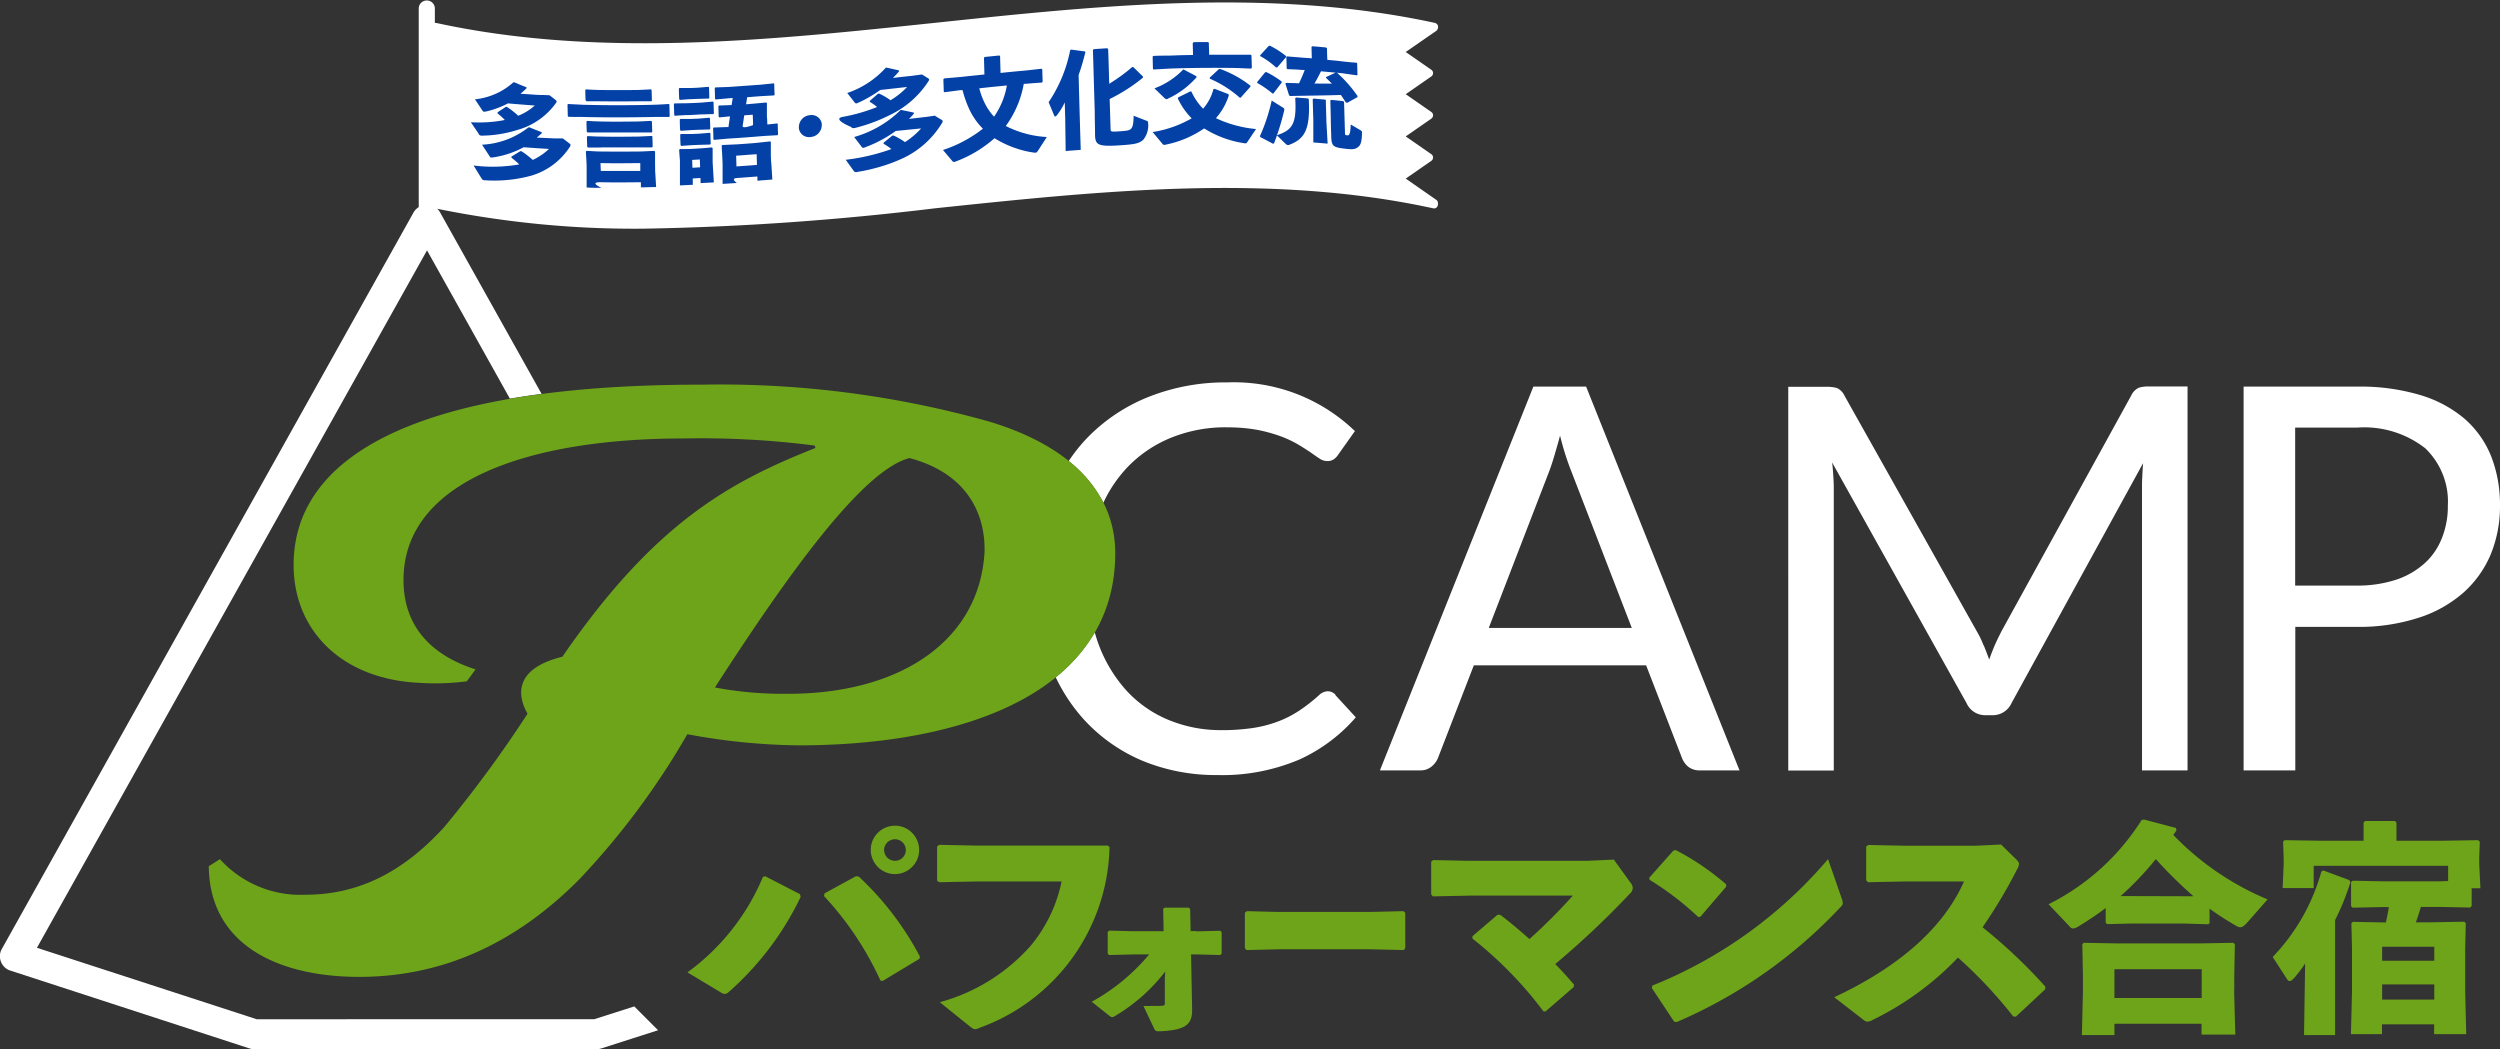
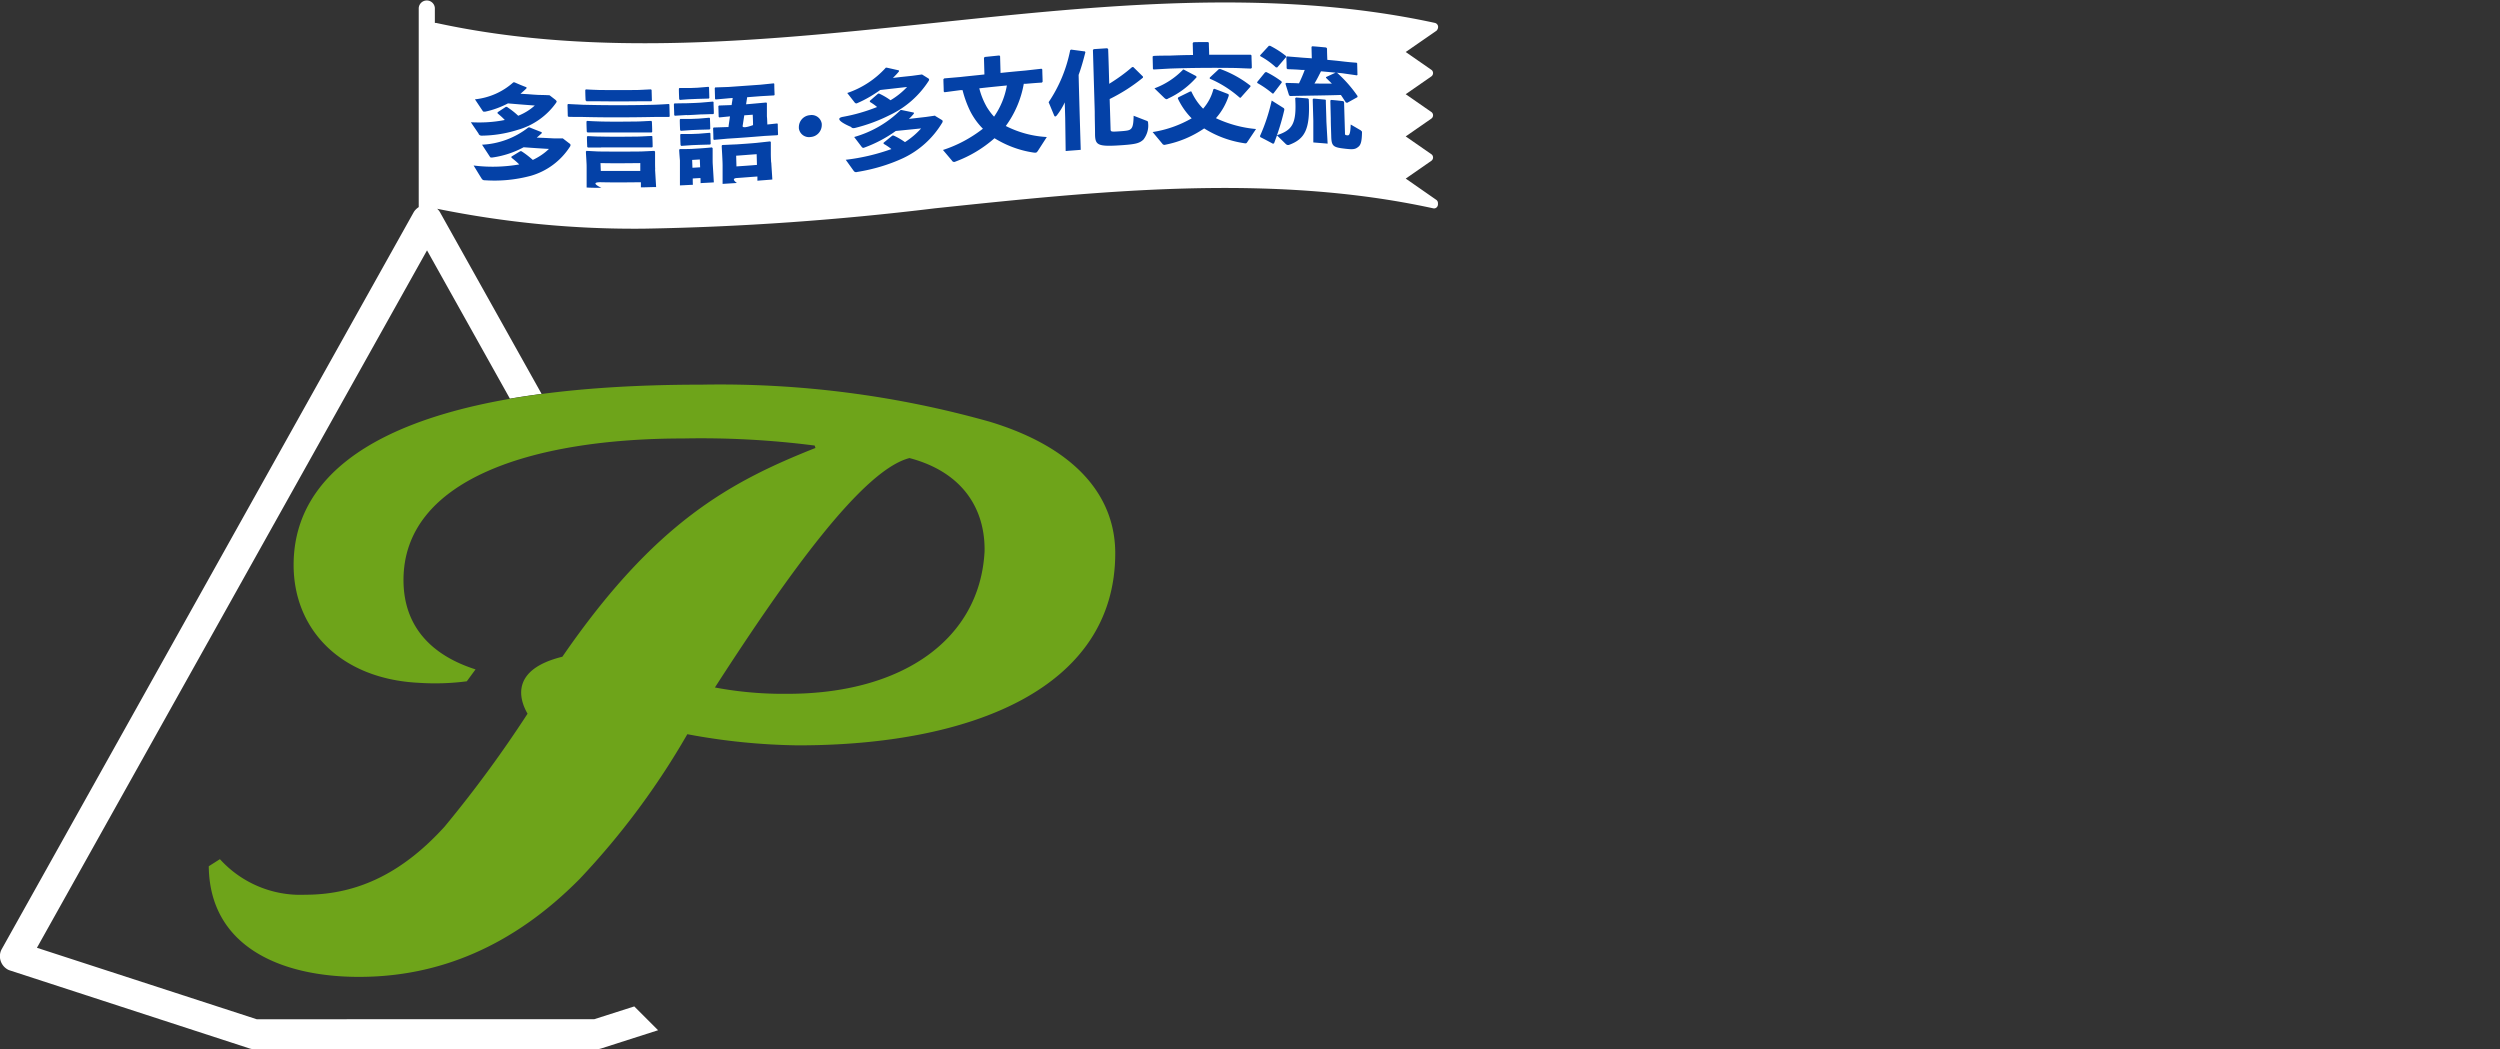
<svg xmlns="http://www.w3.org/2000/svg" viewBox="0 0 165.86 69.61">
  <rect x="0" y="0" width="165.86" height="69.61" fill="#333333" stroke="none" />
-   <path d="M115.43 51.11h-2.66c-.27.01-.53-.07-.75-.23-.19-.15-.34-.36-.43-.59l-2.38-6.15H97.78l-2.38 6.15c-.09.22-.24.42-.43.57-.21.17-.48.26-.75.25h-2.67l10.18-25.46h3.5l10.18 25.47Zm-16.68-9.45h9.51l-4-10.36c-.31-.78-.56-1.58-.76-2.4-.13.49-.26.93-.38 1.34s-.24.77-.36 1.08l-3.99 10.34Zm32.86 1.15c.12.31.25.63.36.95.12-.33.24-.65.37-.95.13-.3.28-.6.44-.92l8.62-15.66c.1-.22.27-.39.48-.5.23-.07.47-.1.71-.09h2.54v25.47h-3.02V32.4c0-.25 0-.52.02-.8.01-.28.03-.57.05-.87l-8.73 15.92c-.22.49-.71.8-1.24.8h-.5c-.54 0-1.02-.31-1.24-.8l-8.92-15.97c.04.31.06.61.08.91.02.3.03.57.03.82v18.71h-3.02V25.66h2.54c.24 0 .48.02.71.09.21.11.38.28.48.5l8.8 15.67c.17.29.31.59.43.9m20.68-1.23v9.52h-3.43V25.65h7.52c1.42-.03 2.84.16 4.2.56 1.09.32 2.1.86 2.96 1.59.77.68 1.37 1.53 1.75 2.49.4 1.04.59 2.14.58 3.25.01 1.11-.2 2.22-.62 3.25a7.07 7.07 0 0 1-1.82 2.54c-.87.75-1.88 1.32-2.98 1.66-1.32.42-2.69.62-4.07.6h-4.08Zm0-2.74h4.09a8.2 8.2 0 0 0 2.6-.39c.7-.23 1.34-.6 1.89-1.09.51-.46.9-1.04 1.15-1.68.27-.69.4-1.42.39-2.15.08-1.42-.47-2.81-1.5-3.8a6.574 6.574 0 0 0-4.54-1.37h-4.09v10.48ZM88.6 46.09a.714.714 0 0 0-.51-.23.9.9 0 0 0-.59.27c-.42.38-.87.73-1.34 1.04-.45.29-.93.54-1.44.72-.54.2-1.11.34-1.68.42-.68.09-1.36.14-2.04.13a9.03 9.03 0 0 1-3.48-.68 7.848 7.848 0 0 1-2.8-1.96 9.505 9.505 0 0 1-1.87-3.15c-.08-.22-.15-.46-.22-.7-.67 1.14-1.55 2.15-2.59 2.98.5 1.05 1.14 2.01 1.93 2.87a11.09 11.09 0 0 0 3.82 2.67c1.58.65 3.28.97 4.99.95 1.84.05 3.68-.3 5.38-1.01a10.88 10.88 0 0 0 3.79-2.82l-1.35-1.47ZM73.2 33.36c.39-.85.92-1.63 1.55-2.31.82-.87 1.82-1.55 2.92-2 1.19-.48 2.46-.72 3.74-.7.67 0 1.35.05 2.01.17.52.1 1.03.24 1.53.42.39.14.77.32 1.14.53.32.19.6.37.84.53.24.17.44.31.61.42.14.1.31.16.49.17.16.01.32-.03.46-.12.11-.08.21-.18.28-.29l1.12-1.58a11.562 11.562 0 0 0-8.46-3.23c-1.78-.02-3.54.3-5.2.95-1.52.6-2.9 1.51-4.04 2.67-.48.49-.91 1.03-1.29 1.6a8.43 8.43 0 0 1 2.3 2.77" style="fill:#fff" />
-   <path d="M56.98 58.16c1.64 1.53 3.01 3.32 4.05 5.3l-.03.15-2.44 1.47-.15-.03c-.94-2.06-2.2-3.95-3.74-5.6l.03-.18 2.09-1.14.18.03Zm.79-1.78c0-.89.73-1.6 1.61-1.6.89 0 1.6.73 1.6 1.61 0 .89-.73 1.6-1.61 1.6-.89 0-1.6-.73-1.6-1.61Zm.89.02c0 .4.33.71.72.71a.715.715 0 0 0 0-1.43c-.4 0-.72.32-.73.72Zm-7.89 1.74-.15.03a14.978 14.978 0 0 1-5.01 6.34l2.21 1.33c.08.06.17.09.26.1.09 0 .18-.05.25-.11 2.01-1.77 3.64-3.92 4.79-6.33l-.05-.18-2.31-1.19Zm22.71-2.04H64.8l-2.5-.05-.13.11v2.27l.15.1 2.52-.05h5.59a9.701 9.701 0 0 1-2.08 4.3c-1.6 1.79-3.68 3.08-6 3.71l2 1.61c.16.13.25.18.35.18.11-.01.22-.05.31-.1 5.06-1.83 8.48-6.59 8.6-11.98l-.13-.11Zm5.88 5.67h-.37l-.03-1.45-.08-.1h-1.62l-.09.08.03 1.48h-2.09l-1.5-.04-.12.08v1.44l.09.1 1.59-.04h1.07a13.283 13.283 0 0 1-3.81 3.14l1.13.9c.2.16.24.15.44.03 1.28-.76 2.4-1.76 3.31-2.94l-.03.4v1.63c.01.21-.02.24-.22.25-.25.01-.61.01-1.2.01l.7 1.48c.08.17.11.2.36.2 1.69-.07 2.19-.42 2.17-1.45l-.07-3.65h.41l1.53.04.09-.1v-1.42l-.1-.09-1.58.04Zm11.6-1.27h-6.24l-2-.05-.13.1v2.35l.1.13 2.09-.05h6.26l2.09.05.1-.13v-2.34l-.11-.11-2.16.05Zm16.1-3.47-1.76.08h-7.86l-2.36-.05-.13.11v2.17l.11.13 2.42-.05h6.87c-.91 1.01-1.87 1.98-2.88 2.88-.61-.54-1.29-1.12-1.94-1.61h-.18l-1.66 1.42v.16c1.77 1.4 3.36 3.02 4.71 4.83h.14l1.86-1.61.03-.16c-.41-.48-.82-.94-1.25-1.37 1.74-1.46 3.39-3.01 4.94-4.66.12-.09.19-.23.2-.38 0-.14-.07-.28-.16-.38l-1.1-1.52Zm15.19 2.87c0-.11-.03-.21-.07-.31l-.9-2.59c-3.15 3.7-7.15 6.58-11.66 8.39l-.03.16 1.48 2.23.16.03c4.11-1.76 7.8-4.35 10.86-7.61.12-.12.17-.18.17-.3Zm-9.44.92 1.71-1.99v-.16a17.25 17.25 0 0 0-3.34-2.27l-.16.03-1.6 1.8.02.14c1.16.71 2.24 1.54 3.23 2.47l.15-.02Zm18.72.7c.84-1.22 1.6-2.49 2.27-3.8.08-.12.13-.26.15-.4 0-.1-.07-.18-.18-.3l-1.01-.99-1.68.08h-4.65l-2.47-.05-.15.1v2.24l.12.13 2.45-.05h3.92c-1.52 3.43-4.83 5.91-8.61 7.68l1.94 1.5c.07.07.17.11.26.12a.77.77 0 0 0 .36-.12c2.12-1.03 4.03-2.43 5.65-4.13a30.02 30.02 0 0 1 3.66 3.9l.18.02 1.94-1.81.02-.18a34.53 34.53 0 0 0-4.17-3.94Zm12.67-6.11c1.77 1.83 3.89 3.28 6.24 4.26l-1.39 1.58c-.18.19-.3.27-.41.27-.1 0-.19-.04-.27-.09-.61-.35-1.21-.73-1.78-1.15v.97l-.09.07-1.66-.05h-3.4l-1.64.04-.1-.09v-.98c-.56.43-1.17.83-1.79 1.21-.11.08-.24.13-.37.15-.09 0-.17-.05-.22-.12l-1.41-1.49a15.44 15.44 0 0 0 6.17-5.58l.16-.04 2.12.56.04.15c-.07.1-.13.21-.21.31Zm-1.17 1.58a20.9 20.9 0 0 1-2.34 2.46h.75l3.4.01h.68c-.88-.78-1.72-1.6-2.5-2.47Zm5.19 8.73.08 2.92h-2.24v-.72h-5.78v.75h-2.16l.07-2.84v-1.07l-.04-2.12.09-.09 2.22.04h5.5l2.21-.04.1.09-.04 2.12v.96Zm-2.15-1.42h-5.79v1.91h5.79V64.3Zm18.49-5.37h-.58v1.18l-.1.1-1.94-.04h-1.33c-.1.34-.21.68-.33 1.02h1.01l2.2-.04.1.1-.04 1.66v2.87l.07 2.83h-2.13v-.65h-3.46v.65h-2.06l.07-2.75v-3.01l-.04-1.6.1-.09 2.16.04h.03c.07-.34.15-.68.19-1.02h-.46l-1.94.04-.1-.1v-1.59l.1-.1 1.94.04h3.91l.49-.02v-1.01h-8.92v1.48h-2.06l.07-1.63v-.27l-.04-1.18.1-.1 2.46.04h2.78v-1.21l.1-.1h1.98l.1.1v1.21h2.97l2.44-.04.12.1-.04 1.12v.33l.08 1.63Zm-3.06 6.38h-3.46v1.01h3.46v-1.01Zm-3.46-2.5v.93h3.46v-.93h-3.46Zm-2.18-4.42-1.72-.64-.13.07c-.59 2.13-1.7 4.08-3.23 5.67l.92 1.42c.07.12.13.18.21.18s.16-.07.28-.19c.27-.31.52-.63.74-.98v.18l-.07 4.57h2.06v-7.63c.41-.81.75-1.65 1.02-2.52l-.08-.13Z" style="fill:#6ea41a" />
  <path d="m93.26 11.85 1.7-1.18a.27.27 0 0 0 .07-.37.234.234 0 0 0-.07-.07l-1.7-1.18 1.7-1.18a.27.27 0 0 0 .07-.37.234.234 0 0 0-.07-.07l-1.7-1.18 1.7-1.18a.27.27 0 0 0 .07-.37.234.234 0 0 0-.07-.07l-1.7-1.18 2.04-1.41c.07-.07.11-.16.11-.26 0-.12-.09-.23-.21-.26-10.87-2.36-22.23-1.16-33.22 0-10.95 1.15-22.27 2.35-33.05 0h-.08V.53a.536.536 0 0 0-1.07.01v13.2c-.14.09-.26.21-.34.35L.12 62.96c-.27.48-.09 1.09.39 1.36.05.03.11.05.17.07l15.88 5.17c.1.03.2.05.31.05h22.71c.1 0 .2-.02.3-.05l3.78-1.21-1.58-1.58-2.66.85H17.03L2.45 62.88l25.88-46.27 5.5 9.84c.67-.12 1.37-.22 2.1-.32l-6.74-12.05a.834.834 0 0 0-.19-.23c4.53.92 9.13 1.37 13.75 1.32 6.45-.11 12.88-.57 19.28-1.35 10.95-1.15 22.27-2.35 33.05 0 .08.02.16 0 .22-.05s.1-.13.1-.21v-.08c0-.09-.04-.17-.11-.22l-2.04-1.42Z" style="fill:#fff" />
  <path d="M31.76 8.88c-.17-.26-.35-.51-.52-.77.75.04 1.51 0 2.25-.15-.15-.16-.31-.3-.48-.44v-.07c.18-.12.37-.24.55-.36h.07c.27.18.52.37.75.59.4-.16.78-.39 1.1-.68-.59-.04-1.19-.09-1.78-.14-.48.25-.99.44-1.52.55h-.08c-.04 0-.06-.03-.09-.07l-.5-.75c.95-.1 1.84-.49 2.55-1.13h.07c.27.12.53.23.8.33v.07c-.12.12-.26.24-.4.36l.51.03c.25.02.5.04.76.05.22 0 .44.01.66.02l.4.31s.07.07.07.1-.02.06-.03.08c-.62.88-1.53 1.52-2.57 1.81-.76.24-1.56.37-2.36.38a.223.223 0 0 1-.22-.12Zm5.6.3h-.63l-.61-.03-.51-.02c.11-.09.22-.19.33-.29v-.07c-.27-.1-.54-.21-.81-.32h-.07a5.4 5.4 0 0 1-3.08 1.15l.51.78c.03.05.05.07.09.07h.08c.73-.1 1.43-.33 2.08-.68.56.04 1.12.08 1.68.11-.31.3-.67.54-1.07.73-.24-.21-.49-.41-.76-.58h-.07l-.59.36v.07c.18.14.36.29.52.45-1 .17-2.02.2-3.03.07.18.29.35.58.53.86.04.08.13.13.22.12 1.03.07 2.06-.03 3.06-.3 1.07-.31 1.99-1 2.59-1.94.02-.03.03-.06.03-.1 0-.04-.03-.08-.07-.1l-.43-.33ZM31.23 8.1Zm.19 2.86Zm8.46-1.18h3.38l.04-.04c0-.23-.01-.46-.02-.69l-.04-.03c-.29.01-.58.03-.88.04-.83.01-1.67.02-2.5 0-.29 0-.58-.02-.88-.03l-.04.04c0 .23.01.45.02.68l.05.04h.87Zm3.33-1.76c-.29.01-.58.03-.88.04-.83.01-1.67.02-2.5 0-.29-.01-.58-.02-.88-.04l-.04.04c0 .23.01.45.02.68l.05.05h4.25l.04-.04c0-.23-.01-.46-.02-.69l-.04-.03Zm1.16-1.12c-.33.02-.65.04-.98.05-1.58.04-3.16.04-4.74 0-.32-.02-.64-.03-.96-.05l-.04.04.02.77.05.04c.32.01.64.01.95.01 1.58.04 3.16.03 4.74 0h.98l.04-.04-.02-.79-.04-.03Zm-.91 4.34.07 1.17c-.34 0-.67.02-1.01.02v-.34c-.88.01-1.76.02-2.63 0s.01.37.01.37c-.33 0-.66 0-.98-.02v-1.27c0-.13 0-.26-.01-.4-.01-.24-.03-.47-.04-.71l.04-.05c.27.01.54.03.81.04.93.01 1.87.01 2.81 0 .29-.01.58-.03.88-.04l.05.05v.71c0 .16 0 .32.01.47Zm-.98.1v-.52c-.89.01-1.76.02-2.64 0l.02.52h2.62ZM38.9 6.72h.87c.85.01 1.71.01 2.56 0h.88l.04-.04-.02-.71-.04-.04c-.29.01-.58.03-.88.04-.85.01-1.71.01-2.56 0-.29-.01-.58-.02-.88-.04l-.04.04c0 .23.01.46.02.69l.05.04Zm6.29 2.96.71-.05.49-.02.72-.02.04-.04-.02-.71-.04-.03-.72.06-.49.02h-.72l-.03.05c0 .23.01.46.02.69l.04.04Zm.38-2.04c.31-.01.62-.03.93-.05.27 0 .55-.02.82-.02l.04-.04c0-.25-.02-.5-.02-.76l-.04-.03-.82.07c-.31.02-.62.03-.93.04-.27 0-.53.01-.8.01l-.04.04c0 .25.02.49.02.74l.05.04c.26-.02.52-.03.79-.05Zm-.41 1.04.71-.05.49-.02.72-.02.04-.04c0-.23-.01-.47-.02-.71l-.04-.03-.72.06-.49.02h-.72l-.03.05c0 .23.01.46.02.69l.04.04Zm-.06-2.05c.24-.02.48-.04.71-.05l.49-.02.72-.02.04-.04-.02-.71-.04-.03-.72.06-.49.02h-.72l-.03.05c0 .23.01.46.02.69l.04.04Zm6.5 1.56c0 .25.01.49.02.74l-.04.04-.88.05c-.82.07-1.63.13-2.45.18-.29.03-.58.05-.88.08l-.04-.04c0-.24-.01-.48-.02-.73l.03-.05.88-.03h.11c.03-.24.07-.47.1-.71l-.71.07-.04-.04-.02-.71.04-.04.84-.03c.02-.16.05-.31.07-.47l-.26.02c-.29.03-.58.05-.87.08l-.04-.04-.02-.71.03-.05.88-.03 2.12-.15.88-.09.04.03c0 .24.01.48.02.73l-.03.04-.88.05-.91.07c-.02.15-.05.31-.07.47l.35-.03.99-.09.04.04v.88c.02.18.02.36.03.54l.65-.07.04.03Zm-1.64.11c0-.23-.01-.46-.02-.69l-.56.04c-.04.23-.07.47-.11.7s.69-.05.69-.05Zm1.21 2.48c.02.38.05.75.07 1.13-.33.03-.66.05-.99.08v-.28c-.45.03-.91.07-1.36.1s0 .33 0 .33l-.95.06V11c0-.19-.01-.38-.02-.57-.01-.25-.03-.51-.04-.76l.04-.05c.31-.01.61-.03.92-.04.45-.03.9-.06 1.34-.1l.92-.1.04.05v.76c0 .2.01.4.02.59Zm-.95.16-.02-.71c-.45.03-.91.07-1.36.1l.02.71c.45-.03.91-.06 1.36-.1Zm-2.93 0 .07 1.16c-.29.02-.59.03-.88.05 0-.11 0-.23-.01-.34l-.51.03c0 .14 0 .28.01.42-.29.01-.57.03-.86.04v-1.65c-.02-.24-.04-.47-.05-.71l.04-.05c.26 0 .53 0 .79-.01l.49-.03c.28-.02.57-.04.85-.07l.05.05v.71c0 .13 0 .26.01.4Zm-.84.16-.02-.52-.51.03.02.52.51-.03Zm7.29-3.46c-.42.03-.74.38-.74.8v.07c.05.38.4.64.78.58.42-.03.74-.38.74-.8v-.07a.676.676 0 0 0-.78-.58Zm2.37 2.95Zm5.94-2.92-.63.09-.61.07-.51.06c.12-.11.23-.23.33-.35v-.07l-.81-.17h-.07c-.86.85-1.92 1.46-3.08 1.79l.51.67s.05.05.09.05c.03 0 .05-.01.08-.02.74-.27 1.44-.64 2.08-1.1l1.68-.17c-.31.35-.67.65-1.07.91a4.42 4.42 0 0 0-.76-.44h-.07l-.59.48v.07c.18.1.36.22.52.35-.98.35-1.99.59-3.03.71l.53.74c.05.07.14.1.22.07 1.06-.17 2.09-.47 3.06-.92a6.009 6.009 0 0 0 2.59-2.35c.02-.03.03-.06.03-.1 0-.04-.03-.07-.07-.09l-.43-.26Zm-5.37.83c.82-.2 1.61-.49 2.36-.87a6.24 6.24 0 0 0 2.57-2.26c.02-.03.03-.06.03-.09 0-.04-.02-.06-.07-.09l-.4-.25-.66.09-.76.08-.51.06c.14-.14.28-.28.4-.43v-.07l-.8-.18h-.07a6.09 6.09 0 0 1-2.56 1.68l.5.64s.05.05.09.05c.03 0 .05 0 .08-.02.54-.23 1.04-.53 1.52-.87l1.78-.2c-.32.34-.69.64-1.1.88-.23-.17-.49-.32-.75-.44h-.07l-.55.48v.07c.17.1.33.21.48.34-.73.29-1.48.51-2.26.65s.53.67.53.67c.05.07.14.1.22.07Zm10.05-.14c.85.43 1.77.68 2.72.73l-.6.93c-.05.07-.08.1-.14.11h-.08c-.94-.13-1.84-.46-2.65-.96a8.23 8.23 0 0 1-2.59 1.55c-.08.05-.19.02-.23-.06l-.6-.71c.96-.31 1.85-.79 2.65-1.41-.34-.34-.62-.73-.84-1.16a7.12 7.12 0 0 1-.51-1.4h-.14l-1.06.14-.05-.05c0-.27-.02-.55-.02-.82l.06-.05 1.05-.09c.53-.06 1.07-.11 1.61-.17l-.03-1.1.05-.06.97-.1.05.05.03 1.11c.55-.06 1.1-.11 1.65-.16l1.07-.12.05.05c0 .27.02.55.02.82l-.05.05c-.36.02-.71.05-1.07.08h-.13v.01a6.723 6.723 0 0 1-1.2 2.8Zm.07-2.69c-.61.06-1.22.12-1.83.19.11.44.28.86.51 1.26.14.22.29.43.47.62.43-.62.72-1.32.85-2.07Zm9.29 2.35c-.29-.11-.59-.23-.88-.34-.01.54-.06.75-.17.86s-.21.14-.89.18c-.46.03-.47.01-.47-.19l-.06-1.96c.79-.39 1.53-.86 2.21-1.42v-.07l-.64-.63h-.08c-.48.42-.99.78-1.52 1.11-.02-.76-.04-1.53-.07-2.3l-.06-.06-.9.06-.05.06.12 4.08c0 .52.02 1.03.02 1.55.02.64.17.78 1.51.7 1.16-.07 1.42-.13 1.7-.39.24-.31.36-.71.31-1.1 0-.08-.02-.12-.08-.14Zm-4.13-4.61-.9-.12-.06.04a9.435 9.435 0 0 1-1.43 3.45l.37.89s.04.07.07.06.06-.03.1-.07c.21-.27.39-.56.53-.87l.03 1.05.03 2.18c.33-.03.67-.05 1-.08-.05-1.66-.1-3.32-.14-4.97.18-.49.32-1 .45-1.51l-.04-.06Zm6.51 1.23c-.53.54-1.17.96-1.88 1.22l.67.65s.07.06.12.07c.05 0 .09-.02.13-.05.72-.33 1.36-.82 1.88-1.41l-.03-.07c-.28-.15-.56-.29-.83-.44l-.07.02Zm4.48 1.04c-.6-.47-1.27-.84-1.99-1.1h-.09c-.2.19-.41.38-.61.57v.07c.73.31 1.4.74 1.99 1.26h.08v-.02c.21-.24.42-.47.63-.71v-.08Zm-6.41-1.07 1.06-.06c1.44-.05 2.89-.06 4.33-.04.36.01.71.03 1.07.04l.05-.05c0-.27-.02-.55-.02-.82l-.05-.05h-2.76c0-.26-.02-.53-.02-.79l-.05-.05c-.32 0-.65 0-.97.01l-.05.06.02.79c-.52 0-1.05.02-1.57.04-.35 0-.7 0-1.05.02l-.06.04.02.82.05.05Zm4.97 1.71v-.07c-.31-.12-.62-.24-.94-.36l-.07.03c-.12.48-.36.92-.68 1.29-.33-.33-.59-.72-.78-1.14h-.08c-.26.13-.53.26-.79.39l-.03.07c.23.49.54.94.92 1.32-.8.46-1.68.77-2.59.91l.64.77c.04.07.13.1.21.07.92-.18 1.79-.55 2.57-1.08.81.51 1.71.84 2.65.98.11.02.15.02.2-.06l.59-.88c-.92-.08-1.83-.33-2.66-.72.39-.44.68-.96.86-1.52Zm5.27.21-.79-.06-.06.04c.1 1.69-.18 2.12-1.21 2.46.19-.54.35-1.09.48-1.65.02-.07 0-.14-.07-.17-.25-.16-.51-.32-.76-.48-.18.81-.44 1.61-.78 2.36l.03.07c.28.14.56.29.84.44l.07-.04c.07-.19.13-.35.19-.52l.6.59s.07.05.11.05h.07c1.08-.39 1.43-1.05 1.33-3.03l-.05-.06Zm-1.42-1.99c0-.25-.01-.51-.02-.76l.04-.04c.32.03.64.05.96.08.23.02.46.03.69.05l-.02-.76.05-.04c.31.02.61.05.92.08l.06.06c0 .25.01.51.02.76.33.03.65.06.98.1s.65.07.96.09l.04.04.02.77-.04.03c-.32-.05-.64-.09-.96-.14l-.41-.04.07.02c.51.46.96.97 1.35 1.54l-.02.07c-.22.12-.45.25-.67.37l-.09-.02c-.11-.17-.22-.34-.33-.5-.82.03-1.99.04-3.37.07l-.07-.05-.24-.77.04-.05c.3.01.59.01.86.03.14-.29.27-.59.38-.89h-.19c-.32-.03-.64-.04-.95-.05l-.05-.05Zm1.84 1c.38.01.77 0 1.16.01-.12-.13-.26-.26-.39-.39 0-.02 0-.04.01-.05l.63-.29-.97-.09c-.14.28-.28.56-.44.82Zm-2.55-1.07h.09l.59-.69c0-.02-.01-.05-.02-.07-.32-.26-.67-.48-1.04-.67h-.09l-.58.63c0 .02.01.04.02.06.37.2.72.45 1.03.74Zm5.65 4.19c-.23-.13-.46-.27-.69-.4-.02.66-.1.73-.22.72-.16-.02-.16-.03-.16-.18l-.06-2.03-.05-.06c-.27-.03-.54-.06-.81-.08l-.05.04.03 1.18c0 .41.02.81.03 1.22.02.65.15.71.95.8.52.06.66.03.86-.14.16-.13.22-.39.23-.93 0-.07 0-.09-.07-.13Zm-5.8-2.48.54-.71c0-.02-.02-.05-.02-.07-.32-.24-.66-.45-1.01-.62l-.08.02-.53.65.02.06c.36.2.7.44 1.01.7l.08-.02Zm3.47.49-.04-.06c-.26-.02-.53-.05-.79-.07l-.05.05.04 1.42v1.44c.32.03.64.05.95.08L88 8.09c-.01-.47-.03-.94-.04-1.41Z" style="fill:#0441a7" />
  <path d="m13.85 57.47.74-.47a7.203 7.203 0 0 0 5.67 2.36c3.67 0 6.61-1.63 9.23-4.51a80.7 80.7 0 0 0 5.51-7.5c-.58-1-1.1-2.94 2.31-3.78 6.14-8.92 11.12-11.6 16.79-13.85l-.05-.16a59 59 0 0 0-8.71-.47c-10.18 0-18.57 2.78-18.57 9.39 0 3.2 1.99 5.04 4.78 5.93l-.58.79c-1.06.14-2.13.17-3.2.1-5.14-.26-8.29-3.51-8.29-7.82 0-6.98 7.66-11.96 27.07-11.96 6.47-.12 12.92.71 19.15 2.47 5.67 1.73 8.29 4.93 8.29 8.71 0 8.97-9.55 12.75-21.04 12.75a42.3 42.3 0 0 1-7.35-.74 50.72 50.72 0 0 1-7.14 9.6c-4.46 4.51-9.39 6.5-14.64 6.5s-9.92-2.05-9.97-7.35m51.47-20.88c.05-2.78-1.42-5.25-4.98-6.19-3.1.79-8.03 7.66-12.91 15.22 1.59.3 3.21.44 4.83.42 7.61 0 12.75-3.62 13.06-9.44" style="fill:#6ea41a" />
</svg>